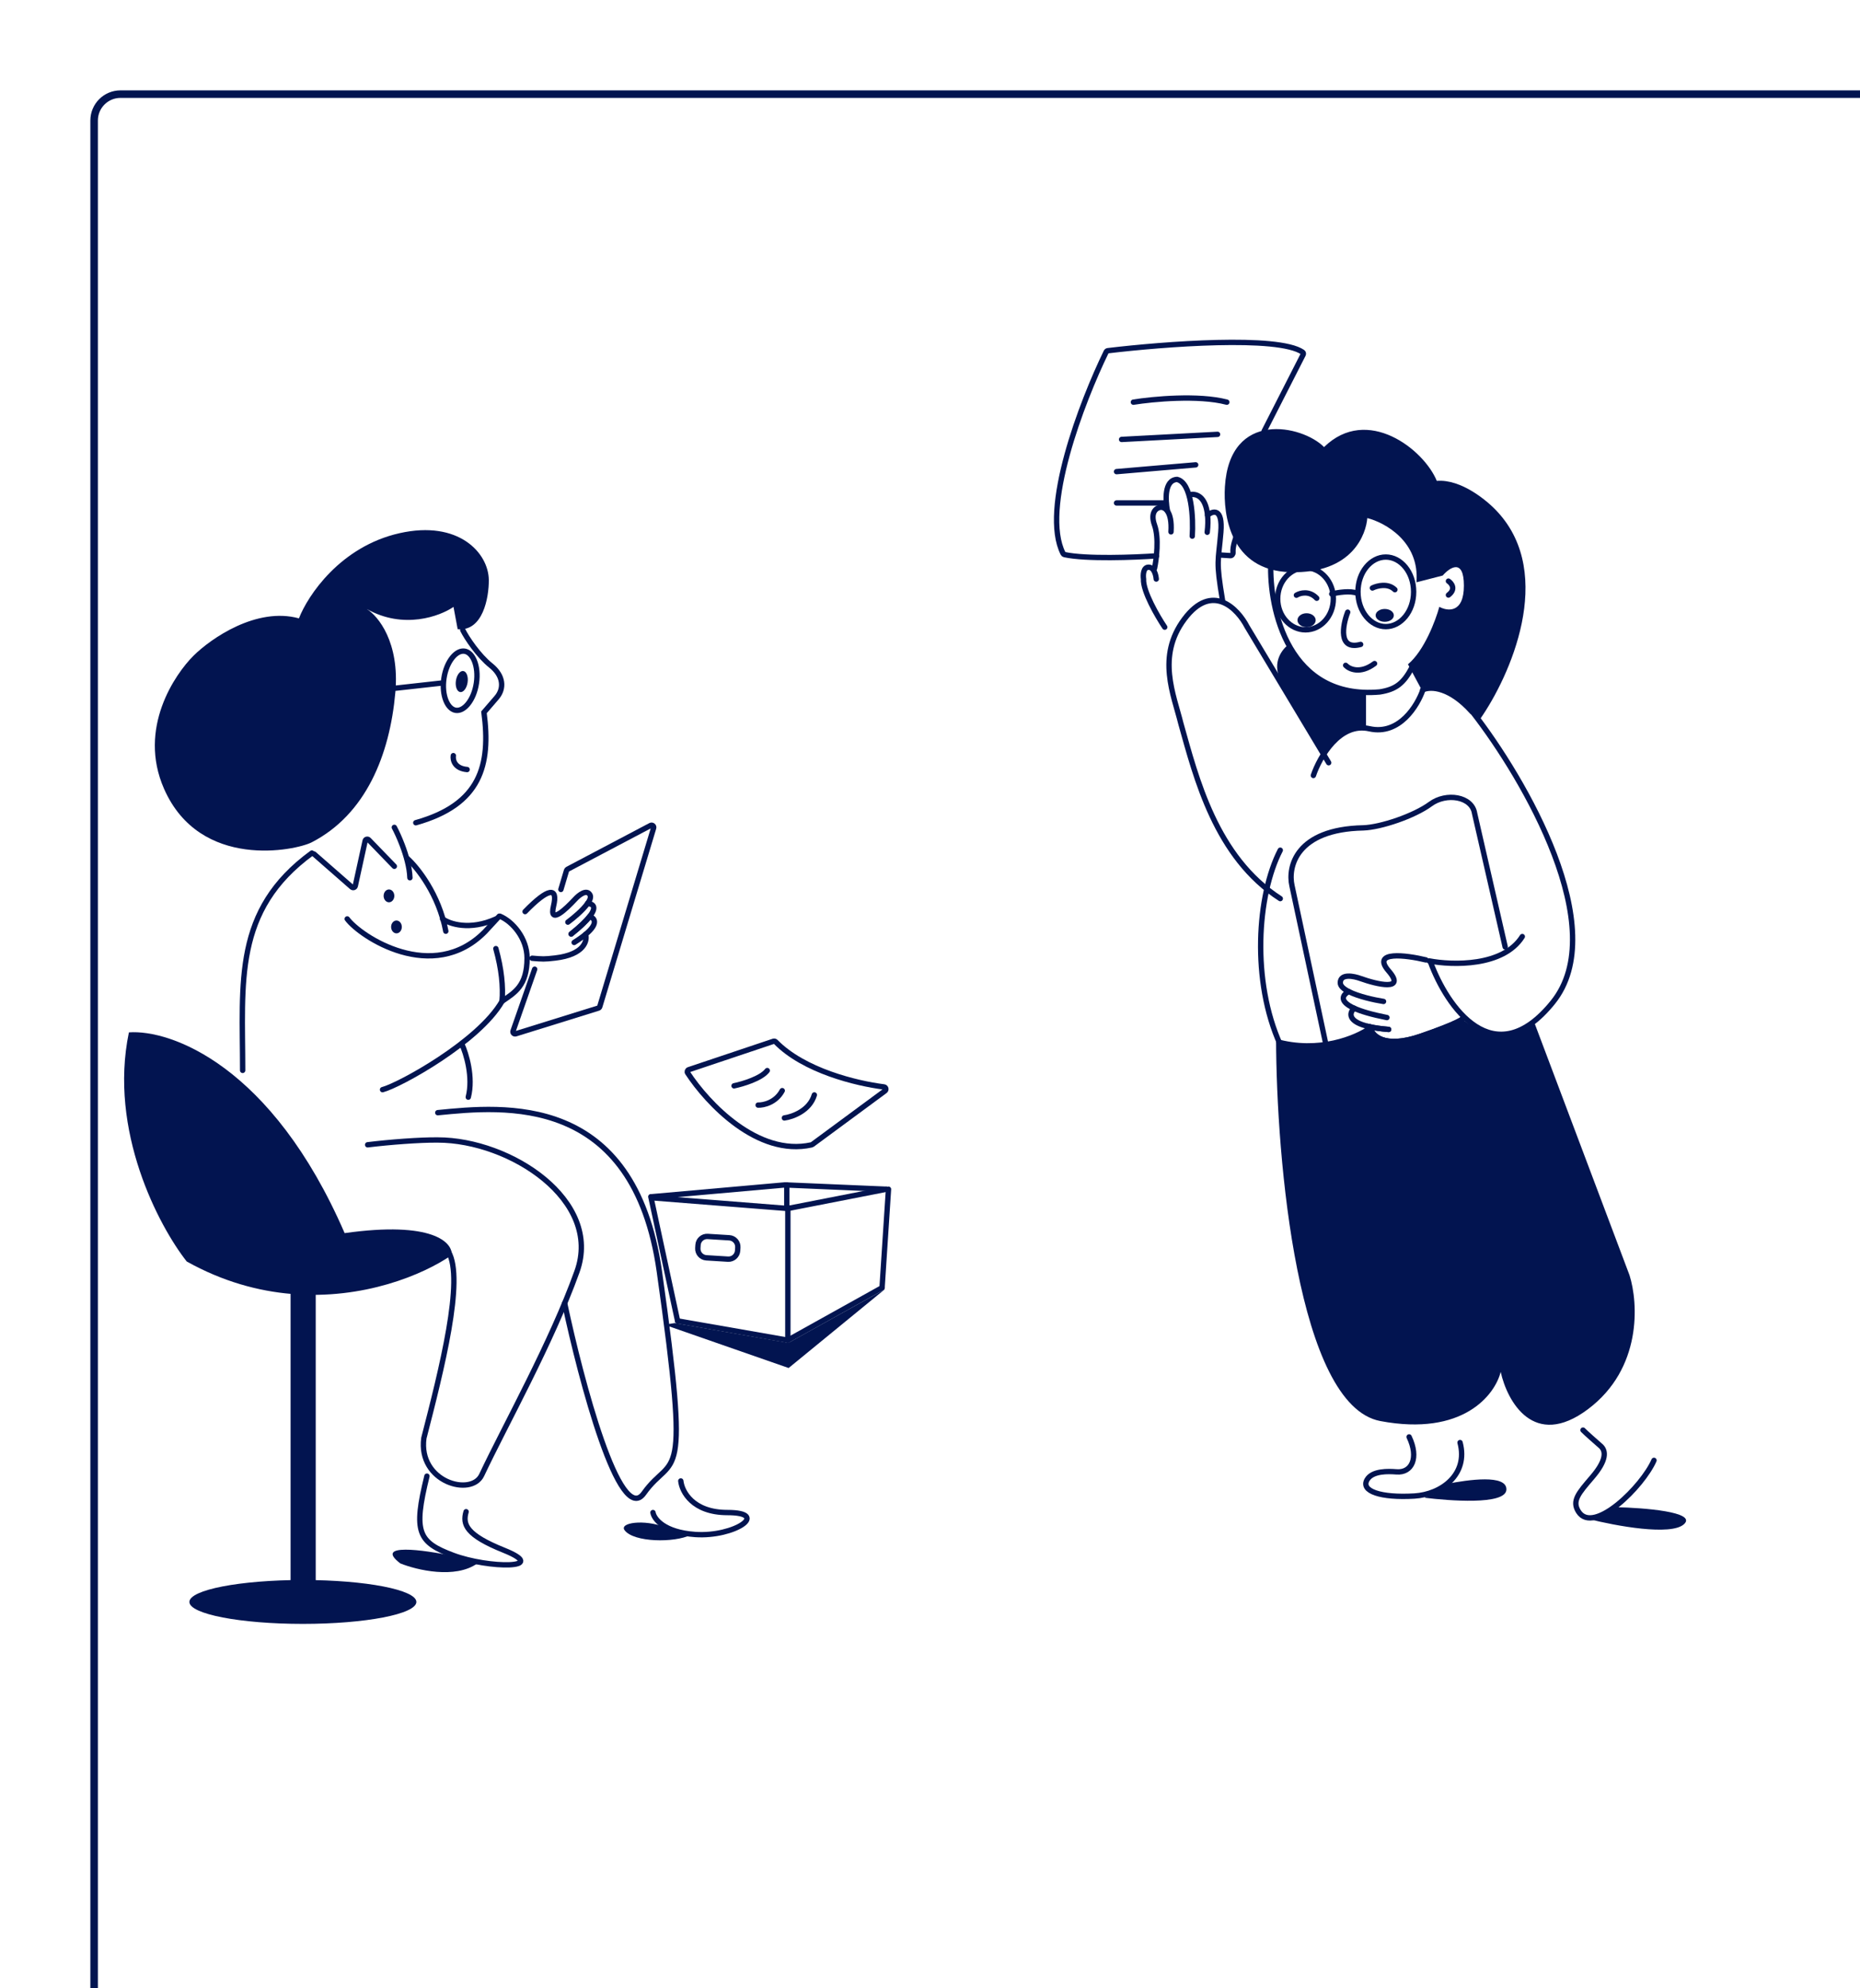
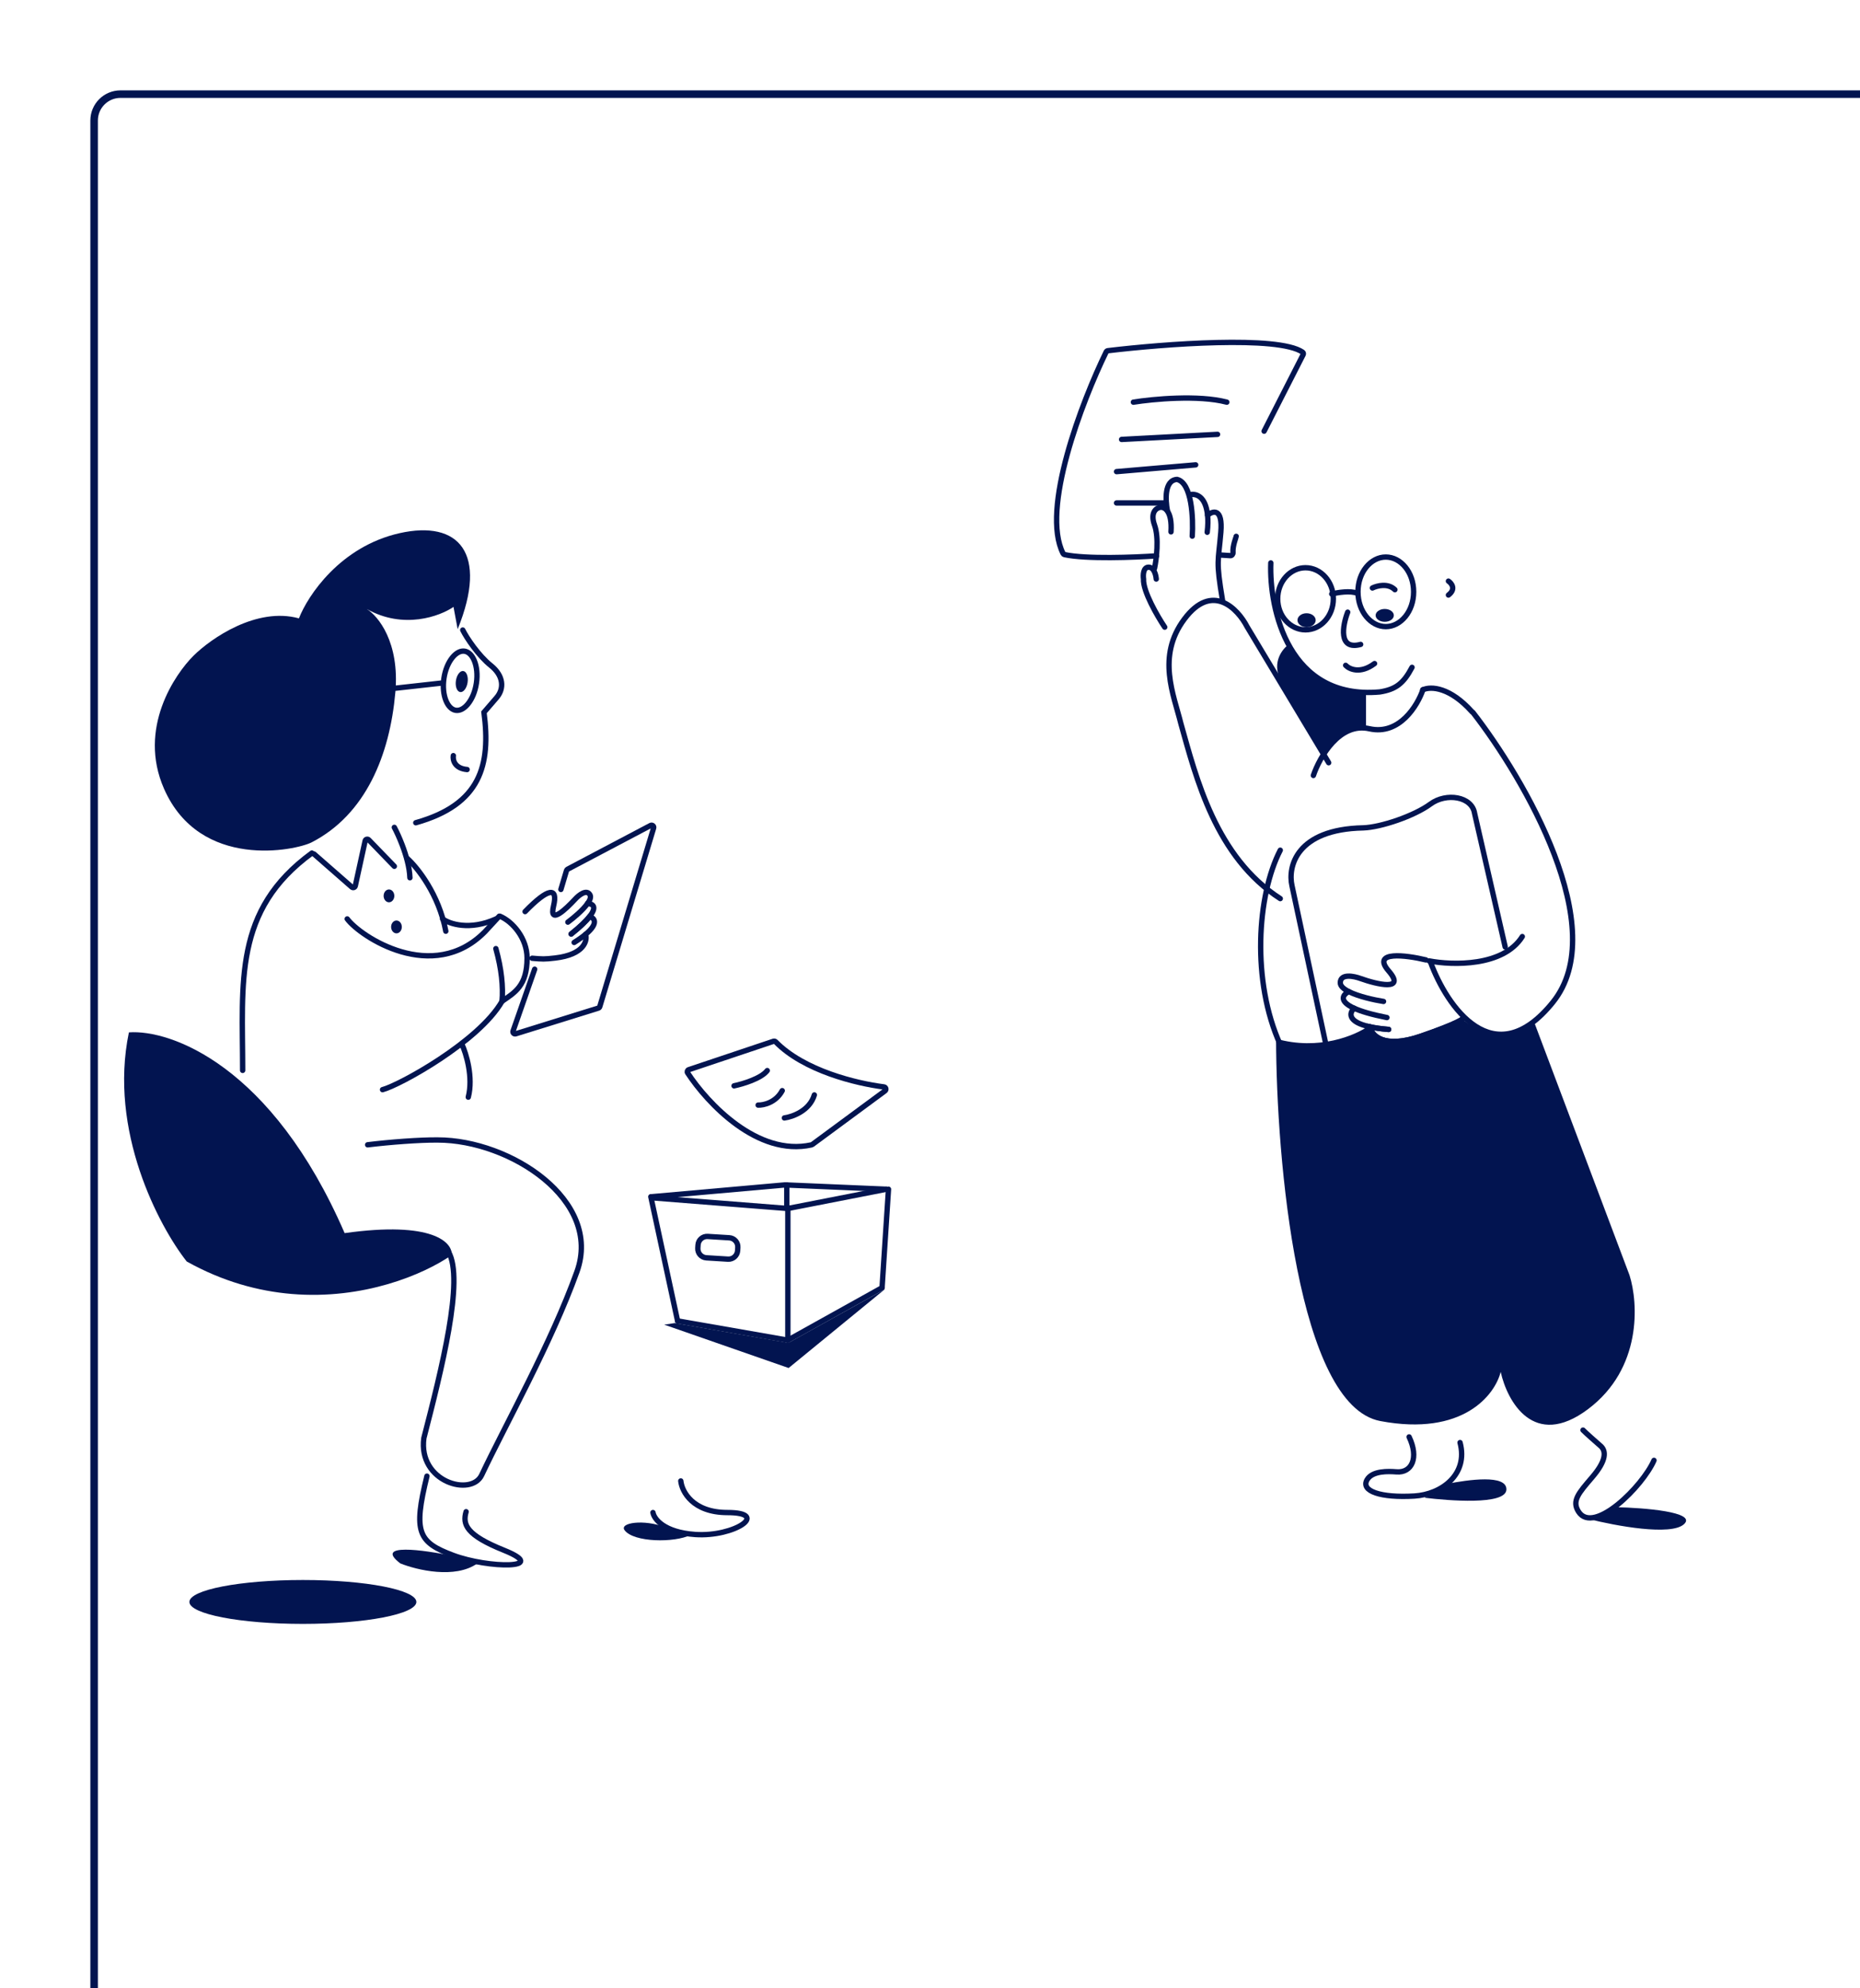
<svg xmlns="http://www.w3.org/2000/svg" width="494" height="528" viewBox="0 0 494 528" fill="none">
  <g filter="url(#filter0_dd_1285_20666)">
    <rect width="480" height="514" rx="8" fill="white" />
    <rect x="1" y="1" width="478" height="512" rx="7" stroke="#021450" stroke-width="2" />
  </g>
  <path d="M208.679 314.705L235.406 315.843" stroke="#021450" stroke-width="1.422" stroke-linecap="round" />
  <path d="M208.395 314.705L173.137 317.833" stroke="#021450" stroke-width="1.422" stroke-linecap="round" />
  <path d="M172.852 317.833L179.96 350.816" stroke="#021450" stroke-width="1.422" stroke-linecap="round" />
  <path d="M179.961 350.816L209.248 355.934" stroke="#021450" stroke-width="1.422" stroke-linecap="round" />
  <path d="M209.247 355.65V320.676" stroke="#021450" stroke-width="1.422" stroke-linecap="round" />
  <path d="M209.248 320.961L173.137 318.117" stroke="#021450" stroke-width="1.422" stroke-linecap="round" />
  <path d="M209.247 320.961L235.406 315.843" stroke="#021450" stroke-width="1.422" stroke-linecap="round" />
  <path d="M235.975 315.843L234.269 342.002" stroke="#021450" stroke-width="1.422" stroke-linecap="round" />
  <path d="M234.269 342.002L209.247 355.934" stroke="#021450" stroke-width="1.422" stroke-linecap="round" />
  <path d="M208.963 314.705V320.392" stroke="#021450" stroke-width="1.422" stroke-linecap="round" />
  <path d="M187.95 328.384L193.695 328.739C195.027 328.821 196.041 329.968 195.958 331.3L195.906 332.151C195.823 333.483 194.676 334.496 193.344 334.414L187.599 334.058C186.267 333.976 185.254 332.829 185.336 331.497L185.389 330.647C185.471 329.314 186.618 328.301 187.95 328.384Z" stroke="#021450" stroke-width="1.422" />
  <path d="M209.452 363.327L234.98 342.428L209.389 356.645L179.25 351.385L176.406 351.811L209.452 363.327Z" fill="#021450" />
-   <path d="M116.269 295.513C133.613 293.806 168.416 290.082 175.126 337.737C183.514 397.306 178.965 385.364 171.003 396.595C164.634 405.58 154.322 366.692 149.962 346.124" stroke="#021450" stroke-width="1.422" stroke-linecap="round" />
  <path d="M119.112 332.476C123.377 339.727 117.217 363.943 112.573 381.951C111.009 393.609 125.178 397.59 127.927 391.761C134.23 378.397 146.409 356.73 153.233 337.736C160.057 318.743 135.462 302.763 116.269 302.763C111.435 302.716 103.473 303.332 97.644 304.043" stroke="#021450" stroke-width="1.422" stroke-linecap="round" />
  <path d="M148.968 236.228L150.464 231.197C150.507 231.051 150.608 230.928 150.744 230.856L172.788 219.233C173.234 218.998 173.743 219.417 173.598 219.9L159.291 267.358C159.237 267.539 159.096 267.681 158.916 267.737L136.967 274.563C136.521 274.701 136.107 274.273 136.261 273.832L142.002 257.411" stroke="#021450" stroke-width="1.422" stroke-linecap="round" />
-   <path d="M105.001 183.891C106.182 170.577 100.419 163.574 97.391 161.736C107.188 167.258 116.844 163.669 120.447 161.185L121.551 167.101C128.264 167.778 129.862 158.679 129.823 154.044C129.762 146.894 121.852 138.065 106.117 141.605C90.382 145.146 81.746 158.162 79.394 164.228C68.129 161.13 56.026 169.56 51.383 174.162C46.583 178.939 36.475 193.38 43.573 209.504C53.148 231.258 78.619 225.856 82.777 223.716C97.142 216.323 103.526 200.533 105.001 183.891Z" fill="#021450" />
+   <path d="M105.001 183.891C106.182 170.577 100.419 163.574 97.391 161.736C107.188 167.258 116.844 163.669 120.447 161.185L121.551 167.101C129.762 146.894 121.852 138.065 106.117 141.605C90.382 145.146 81.746 158.162 79.394 164.228C68.129 161.13 56.026 169.56 51.383 174.162C46.583 178.939 36.475 193.38 43.573 209.504C53.148 231.258 78.619 225.856 82.777 223.716C97.142 216.323 103.526 200.533 105.001 183.891Z" fill="#021450" />
  <path d="M126.53 181.437C126.195 183.697 125.359 185.629 124.314 186.928C123.257 188.242 122.087 188.804 121.054 188.651C120.021 188.498 119.064 187.621 118.434 186.057C117.811 184.511 117.57 182.419 117.905 180.16C118.24 177.9 119.076 175.968 120.121 174.668C121.178 173.354 122.348 172.793 123.381 172.946C124.414 173.099 125.371 173.975 126.001 175.54C126.624 177.086 126.865 179.177 126.53 181.437Z" stroke="#021450" stroke-width="1.422" />
  <path d="M122.224 183.806C123.082 183.933 123.962 182.785 124.191 181.242C124.419 179.699 123.91 178.345 123.052 178.218C122.195 178.091 121.315 179.239 121.086 180.782C120.857 182.325 121.367 183.679 122.224 183.806Z" fill="#021450" />
  <path d="M105.041 182.776L117.623 181.375" stroke="#021450" stroke-width="1.422" stroke-linecap="round" />
  <path d="M122.905 167.333C123.968 169.473 127.103 174.149 130.378 176.767C133.727 179.443 134.01 182.855 131.872 185.314L128.539 189.181C130.378 203.246 127.668 213.661 110.43 218.509" stroke="#021450" stroke-width="1.422" stroke-linecap="round" />
  <path d="M82.835 226.561C61.947 241.798 64.447 260.799 64.447 284.281" stroke="#021450" stroke-width="1.422" stroke-linecap="round" />
  <path d="M83.404 226.819L93.432 235.594C93.758 235.879 94.27 235.711 94.362 235.288L96.977 223.332C97.073 222.889 97.625 222.732 97.941 223.058L104.73 230.076" stroke="#021450" stroke-width="1.422" stroke-linecap="round" />
  <path d="M104.729 219.737C105.286 220.779 106.083 222.473 106.83 224.441C107.856 227.143 108.786 230.363 108.87 233.126" stroke="#021450" stroke-width="1.422" stroke-linecap="round" />
  <path d="M92.219 244.05C95.644 248.689 114.93 261.536 128.81 247.441L132.595 243.337" stroke="#021450" stroke-width="1.422" stroke-linecap="round" />
  <path d="M101.602 289.399C106.057 288.247 127.192 276.674 133.347 265.92" stroke="#021450" stroke-width="1.422" stroke-linecap="round" />
  <path d="M131.697 251.94C133.224 257.42 133.653 262.046 133.348 265.92C136.743 263.59 139.987 261.798 139.987 254.449C139.987 249.251 136.203 244.771 132.779 243.337" stroke="#021450" stroke-width="1.422" stroke-linecap="round" />
  <path d="M103.307 239.64C104.093 239.64 104.729 238.876 104.729 237.934C104.729 236.992 104.093 236.228 103.307 236.228C102.522 236.228 101.886 236.992 101.886 237.934C101.886 238.876 102.522 239.64 103.307 239.64Z" fill="#021450" />
  <path d="M105.299 247.886C106.084 247.886 106.72 247.122 106.72 246.18C106.72 245.238 106.084 244.474 105.299 244.474C104.513 244.474 103.877 245.238 103.877 246.18C103.877 247.122 104.513 247.886 105.299 247.886Z" fill="#021450" />
  <path d="M120.402 200.686C120.219 201.795 120.695 204.087 124.065 204.382" stroke="#021450" stroke-width="1.422" stroke-linecap="round" />
  <path d="M106.317 415.219C99.151 409.76 112.525 411.616 120.107 413.229L126.789 415.219C120.875 419.427 110.676 416.973 106.317 415.219Z" fill="#021450" />
  <path d="M165.886 406.404C164.41 404.408 171.004 403.419 176.69 405.617L183.372 407.684C179.155 409.768 168.302 409.674 165.886 406.404Z" fill="#021450" />
  <path d="M34.237 274.187C28.778 300.346 42.199 325.652 49.592 335.035C59.148 340.373 68.624 342.916 77.457 343.659C96.481 345.259 112.521 338.508 119.965 333.329C120.249 330.012 114.961 324.202 91.531 327.5C72.197 282.916 45.279 273.382 34.237 274.187Z" fill="#021450" />
  <path d="M180.814 393.325C181.098 396.12 183.97 401.713 193.182 401.713C204.698 401.713 195.031 408.253 184.652 407.542C176.35 406.973 173.705 403.419 173.421 401.713" stroke="#021450" stroke-width="1.422" stroke-linecap="round" />
  <path d="M123.794 401.491C122.787 404.9 123.856 407.707 133.82 411.716C146.274 416.726 129.715 416.581 120.372 413.081C111.029 409.58 109.723 406.973 113.39 392.045" stroke="#021450" stroke-width="1.422" stroke-linecap="round" />
  <path d="M80.442 431.284C63.797 431.284 50.303 428.674 50.303 425.455C50.303 422.236 63.797 419.626 80.442 419.626C97.088 419.626 110.582 422.236 110.582 425.455C110.582 428.674 97.088 431.284 80.442 431.284Z" fill="#021450" />
  <path d="M122.667 277.315C123.804 279.779 125.738 286.044 124.373 291.39" stroke="#021450" stroke-width="1.422" stroke-linecap="round" />
  <path d="M108.165 227.982C110.819 230.352 116.581 237.536 118.401 247.317" stroke="#021450" stroke-width="1.422" stroke-linecap="round" />
  <path d="M117.549 244.047C119.35 245.374 124.714 247.232 131.766 244.047" stroke="#021450" stroke-width="1.422" stroke-linecap="round" />
-   <path d="M83.855 419.768V341.859H77.173V419.768H83.855Z" fill="#021450" />
  <path d="M439.283 387.857C436.314 394.707 423.255 407.735 419.245 401.483C417.412 398.619 419.245 396.569 422.882 392.324C426.672 387.903 426.741 385.253 424.887 383.839C423.846 382.944 421.324 380.712 420.434 379.819" stroke="#021450" stroke-width="1.422" stroke-linecap="round" />
  <path d="M387.775 383.126C390.047 391.605 382.814 396.899 375.657 397.326C366.712 397.857 361.332 396.038 363.081 393.004C364.482 390.578 368.728 390.738 370.908 390.908C374.955 391.221 376.908 387.203 374.246 381.625" stroke="#021450" stroke-width="1.422" stroke-linecap="round" />
  <path d="M400.084 395.645C400.274 391.465 389.831 393.029 384.457 394.064C383.166 396.595 378.864 397.155 378.395 397.786C384.613 398.548 399.89 399.825 400.084 395.645Z" fill="#021450" />
  <path d="M447.29 404.775C450.699 401.548 436.596 400.439 429.118 400.291C428.04 401.906 423.883 403.058 421.938 403.43C428.967 405.224 443.881 408.005 447.29 404.775Z" fill="#021450" />
  <path d="M309.341 166.566C307.389 163.65 303.53 157.012 303.71 153.783C303.56 152.736 303.621 150.643 305.062 150.643C306.503 150.643 307.014 152.736 307.089 153.783" stroke="#021450" stroke-width="1.422" stroke-linecap="round" />
  <path d="M379.953 255.577C384.238 267.232 396.735 285.668 412.433 266.179C428.134 246.69 404.838 206.779 391.23 189.26" stroke="#021450" stroke-width="1.422" stroke-linecap="round" />
  <path d="M348.823 205.952C350.478 201.065 355.772 191.741 363.711 193.546C371.65 195.35 376.492 187.38 377.922 183.169" stroke="#021450" stroke-width="1.422" stroke-linecap="round" />
  <path d="M340.026 225.802C333.861 237.757 332.357 260.54 340.026 277.457" stroke="#021450" stroke-width="1.422" stroke-linecap="round" />
  <path d="M340.027 238.659C322.884 227.606 317.698 206.628 313.636 192.192C311.749 184.523 307.14 174.372 314.539 164.447C321.937 154.522 328.75 161.665 331.229 166.477L352.885 202.568" stroke="#021450" stroke-width="1.422" stroke-linecap="round" />
  <path d="M379.572 255.203C385.72 256.392 399.271 256.763 404.31 248.739" stroke="#021450" stroke-width="1.422" stroke-linecap="round" />
  <path d="M377.865 183.211C380.12 182.167 385.173 182.584 390.945 189.028" stroke="#021450" stroke-width="1.422" stroke-linecap="round" />
  <path d="M352.159 277.457L343.137 235.227C342.008 230.259 344.22 220.232 362.085 219.87C366.748 219.72 375.622 216.709 379.907 213.547C384.121 210.439 390.962 211.515 391.639 216.031L399.76 251.487" stroke="#021450" stroke-width="1.422" stroke-linecap="round" />
  <path d="M368.807 273.404C366.802 273.243 365.173 273.006 363.854 272.718C364.229 274.973 367.456 278.628 377.365 275.205C387.272 271.783 389 270.478 388.625 270.252" stroke="#021450" stroke-width="1.422" stroke-linecap="round" />
  <path d="M378.716 254.942C373.461 253.666 364.124 252.466 368.807 257.869C373.493 263.273 365.804 261.471 361.377 259.896C359.574 259.22 355.972 258.499 355.972 261.021C355.972 261.889 356.879 262.675 358.224 263.357C360.788 264.657 364.945 265.581 367.456 265.974" stroke="#021450" stroke-width="1.422" stroke-linecap="round" />
  <path d="M363.854 272.718C364.229 274.973 367.456 278.628 377.365 275.205C387.272 271.783 389 270.477 388.625 270.252" stroke="#021450" stroke-width="1.422" stroke-linecap="round" />
  <path d="M359.651 267.776C358.337 269.007 357.825 271.401 363.853 272.718C365.173 273.006 366.802 273.243 368.806 273.404" stroke="#021450" stroke-width="1.422" stroke-linecap="round" />
  <path d="M358.224 263.357C356.6 264.175 355.509 265.894 359.651 267.776C361.446 268.59 364.221 269.436 368.358 270.252" stroke="#021450" stroke-width="1.422" stroke-linecap="round" />
  <path d="M366.601 377.413C344.63 373.271 338.986 307.992 338.912 275.871C350.257 279.113 359.999 274.97 363.45 272.493C365.972 280.779 381.31 274.895 388.665 270.917C397.77 277.947 404.284 274.709 407.437 271.407L432.789 338.688C435.115 346.043 436.164 363.455 421.757 374.262C407.349 385.068 400.295 372.16 398.569 364.355C397.068 370.434 388.574 381.556 366.601 377.413Z" fill="#021450" />
-   <path d="M397.803 136.021C413.109 152.723 401.03 179.645 393.077 191.019C386.413 181.86 379.796 181.665 377.32 182.713L373.942 176.428C378.264 172.836 381.297 164.755 382.273 161.163C384.448 162.36 388.798 162.914 388.798 155.551C388.798 148.188 385.048 150.687 383.171 152.857L376.194 154.653C377.095 143.878 367.865 138.79 363.14 137.593C362.838 141.633 359.395 152.43 342.653 151.96C326.673 151.51 324.871 136.695 325.323 129.287C326.571 108.728 345.88 112.9 351.658 118.736C363.14 107.513 378.221 119.41 381.596 127.716C388.079 127.177 395.102 133.028 397.803 136.021Z" fill="#021450" />
  <path d="M340.077 180.558C337.737 175.881 340.603 172.314 342.326 171.115C348.266 182.446 358.448 184.38 362.796 183.93V193.598C357.217 192.698 352.824 197.569 351.326 200.117C348.55 195.546 342.417 185.234 340.077 180.558Z" fill="#021450" />
  <path d="M337.516 149.505C337.064 161.83 342.216 185.938 366.436 183.774C370.729 183.098 372.762 181.519 375.023 177.236" stroke="#021450" stroke-width="1.422" stroke-linecap="round" />
  <path d="M357.394 176.707C358.372 177.734 361.278 179.077 365.071 176.233" stroke="#021450" stroke-width="1.422" stroke-linecap="round" />
  <path d="M357.936 162.585C356.577 166.116 355.36 172.772 361.374 171.149" stroke="#021450" stroke-width="1.422" stroke-linecap="round" />
  <path d="M384.689 154.339C385.548 154.919 386.748 156.47 384.689 158.036" stroke="#021450" stroke-width="1.422" stroke-linecap="round" />
  <path d="M364.502 156.16C365.727 155.556 368.636 154.8 370.473 156.614" stroke="#021450" stroke-width="1.422" stroke-linecap="round" />
-   <path d="M344.314 158.079C345.29 157.473 347.735 156.785 349.717 158.889" stroke="#021450" stroke-width="1.422" stroke-linecap="round" />
  <path d="M354.123 159.031C354.123 163.653 350.748 167.277 346.731 167.277C342.713 167.277 339.338 163.653 339.338 159.031C339.338 154.408 342.713 150.785 346.731 150.785C350.748 150.785 354.123 154.408 354.123 159.031Z" stroke="#021450" stroke-width="1.422" />
  <path d="M375.449 157.183C375.449 162.43 372.008 166.423 368.056 166.423C364.104 166.423 360.663 162.43 360.663 157.183C360.663 151.936 364.104 147.942 368.056 147.942C372.008 147.942 375.449 151.936 375.449 157.183Z" stroke="#021450" stroke-width="1.422" />
  <path d="M347.015 166.566C348.35 166.566 349.432 165.738 349.432 164.717C349.432 163.697 348.35 162.869 347.015 162.869C345.681 162.869 344.599 163.697 344.599 164.717C344.599 165.738 345.681 166.566 347.015 166.566Z" fill="#021450" />
  <path d="M367.772 165.144C369.107 165.144 370.189 164.38 370.189 163.438C370.189 162.496 369.107 161.732 367.772 161.732C366.438 161.732 365.355 162.496 365.355 163.438C365.355 164.38 366.438 165.144 367.772 165.144Z" fill="#021450" />
  <path d="M353.697 157.751C355.213 157.362 358.702 156.784 360.521 157.585" stroke="#021450" stroke-width="1.422" stroke-linecap="round" />
  <path d="M328.323 142.446C328.323 142.638 327.337 144.971 327.473 146.77C327.505 147.181 327.183 147.598 326.774 147.572L324.053 147.401" stroke="#021450" stroke-width="1.422" stroke-linecap="round" />
  <path d="M335.739 114.514L346.1 94.192C346.22 93.957 346.174 93.674 345.955 93.525C339.418 89.046 309.119 91.358 294.23 93.143C294.039 93.166 293.884 93.276 293.799 93.449C287.376 106.631 276.358 135.241 282.35 147.017C282.424 147.162 282.553 147.261 282.713 147.296C288.421 148.539 301.359 148.039 307.193 147.627" stroke="#021450" stroke-width="1.422" stroke-linecap="round" />
  <path d="M301.017 106.811C306.159 105.986 318.32 104.831 325.832 106.811" stroke="#021450" stroke-width="1.422" stroke-linecap="round" />
  <path d="M297.887 116.71L323.372 115.36" stroke="#021450" stroke-width="1.422" stroke-linecap="round" />
  <path d="M296.545 125.259L317.56 123.459" stroke="#021450" stroke-width="1.422" stroke-linecap="round" />
  <path d="M296.545 133.583H309.735" stroke="#021450" stroke-width="1.422" stroke-linecap="round" />
  <path d="M306.634 150.927C307.144 148.528 307.859 142.875 306.634 139.456C305.41 136.038 307.144 134.883 308.165 134.733C309.258 134.583 311.358 135.678 311.008 141.256" stroke="#021450" stroke-width="1.422" stroke-linecap="round" />
  <path d="M310.051 135.636C309.528 132.862 309.201 127.507 312.614 127.327C316.564 128.227 316.954 137.749 316.654 142.397" stroke="#021450" stroke-width="1.422" stroke-linecap="round" />
  <path d="M315.881 131.411C317.641 130.985 320.191 131.715 320.723 136.839C320.854 138.076 320.837 139.568 320.626 141.363" stroke="#021450" stroke-width="1.422" stroke-linecap="round" />
  <path d="M320.723 136.839C322.122 135.633 324.786 134.848 324.243 141.363C323.566 149.505 322.886 148.6 324.695 159.457" stroke="#021450" stroke-width="1.422" stroke-linecap="round" />
  <path d="M206.015 276.7C213.509 284.37 227.431 287.75 234.769 288.673C235.288 288.738 235.47 289.413 235.05 289.723L215.741 303.965C215.679 304.011 215.606 304.044 215.53 304.061C201.234 307.252 187.906 293.021 182.617 284.936C182.415 284.628 182.566 284.219 182.915 284.102L205.419 276.555C205.629 276.484 205.86 276.542 206.015 276.7Z" stroke="#021450" stroke-width="1.422" stroke-linecap="round" />
  <path d="M194.959 288.381C197.234 287.909 202.181 286.438 203.773 284.332" stroke="#021450" stroke-width="1.422" stroke-linecap="round" />
  <path d="M201.356 293.499C202.778 293.547 206.048 292.845 207.754 289.661" stroke="#021450" stroke-width="1.422" stroke-linecap="round" />
  <path d="M208.322 296.911C210.455 296.627 215.033 295.006 216.284 290.798" stroke="#021450" stroke-width="1.422" stroke-linecap="round" />
  <path d="M156.026 240.02C156.681 239.106 157.01 238.275 156.711 237.7C155.844 236.031 153.71 237.744 152.752 238.81C150.367 241.374 145.778 245.83 147.015 240.645C148.252 235.459 145.621 235.778 139.46 242.108" stroke="#021450" stroke-width="1.422" stroke-linecap="round" />
  <path d="M155.526 248.151C156.053 249.773 155.207 253.526 147.452 254.436C144.518 254.78 144.077 254.732 141.323 254.499" stroke="#021450" stroke-width="1.422" stroke-linecap="round" />
  <path d="M150.822 244.906C152.346 243.783 154.776 241.745 156.024 240.003C157.378 239.988 158.69 240.751 156.599 243.419C155.694 244.575 154.152 246.087 151.698 248.048" stroke="#021450" stroke-width="1.422" stroke-linecap="round" />
  <path d="M151.701 248.064C154.154 246.103 155.697 244.591 156.602 243.436C157.895 243.8 159.057 245.209 155.526 248.151C154.754 248.794 153.757 249.511 152.488 250.306" stroke="#021450" stroke-width="1.422" stroke-linecap="round" />
  <defs>
    <filter id="filter0_dd_1285_20666" x="0" y="0" width="494" height="528" filterUnits="userSpaceOnUse" color-interpolation-filters="sRGB">
      <feFlood flood-opacity="0" result="BackgroundImageFix" />
      <feColorMatrix in="SourceAlpha" type="matrix" values="0 0 0 0 0 0 0 0 0 0 0 0 0 0 0 0 0 0 127 0" result="hardAlpha" />
      <feMorphology radius="2" operator="dilate" in="SourceAlpha" result="effect1_dropShadow_1285_20666" />
      <feOffset dx="12" dy="12" />
      <feComposite in2="hardAlpha" operator="out" />
      <feColorMatrix type="matrix" values="0 0 0 0 0.007 0 0 0 0 0.078 0 0 0 0 0.312 0 0 0 1 0" />
      <feBlend mode="normal" in2="BackgroundImageFix" result="effect1_dropShadow_1285_20666" />
      <feColorMatrix in="SourceAlpha" type="matrix" values="0 0 0 0 0 0 0 0 0 0 0 0 0 0 0 0 0 0 127 0" result="hardAlpha" />
      <feOffset dx="12" dy="12" />
      <feComposite in2="hardAlpha" operator="out" />
      <feColorMatrix type="matrix" values="0 0 0 0 0.8 0 0 0 0 0.867 0 0 0 0 1 0 0 0 1 0" />
      <feBlend mode="normal" in2="effect1_dropShadow_1285_20666" result="effect2_dropShadow_1285_20666" />
      <feBlend mode="normal" in="SourceGraphic" in2="effect2_dropShadow_1285_20666" result="shape" />
    </filter>
  </defs>
</svg>